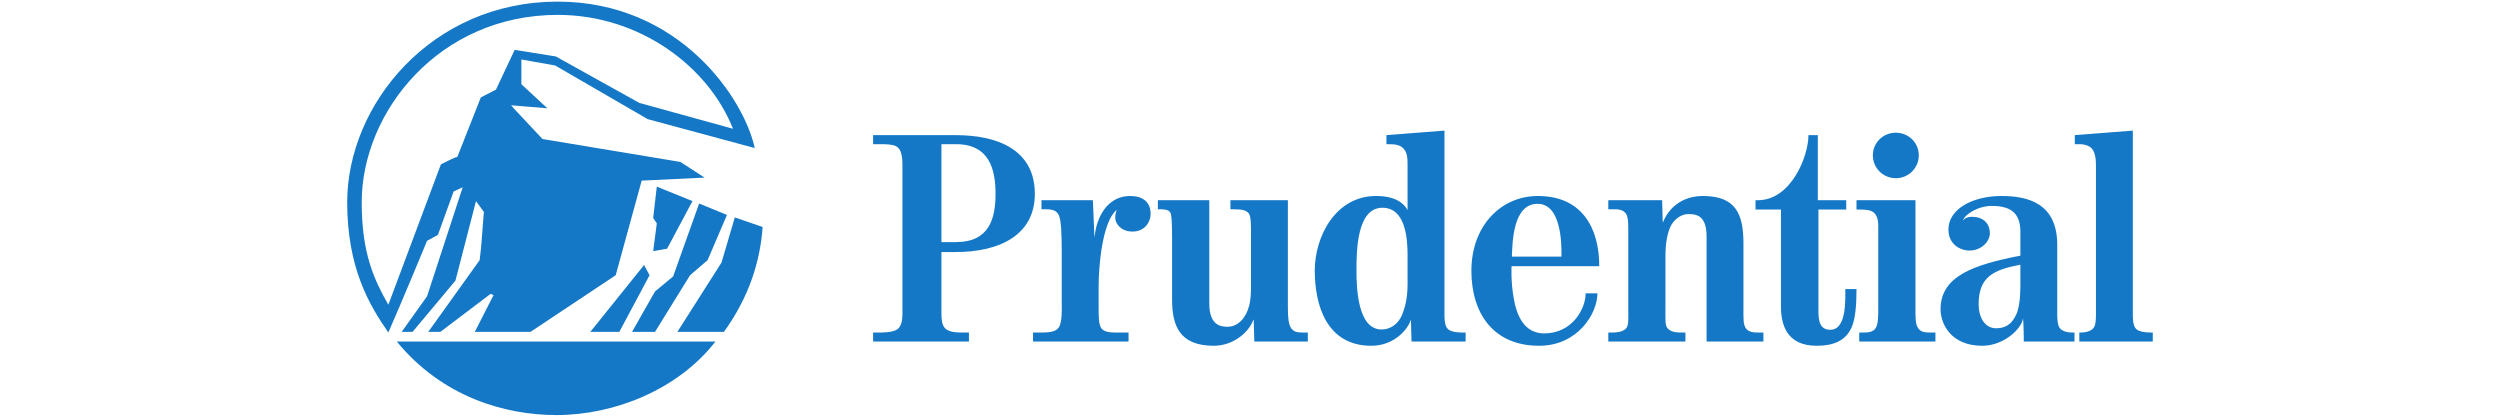
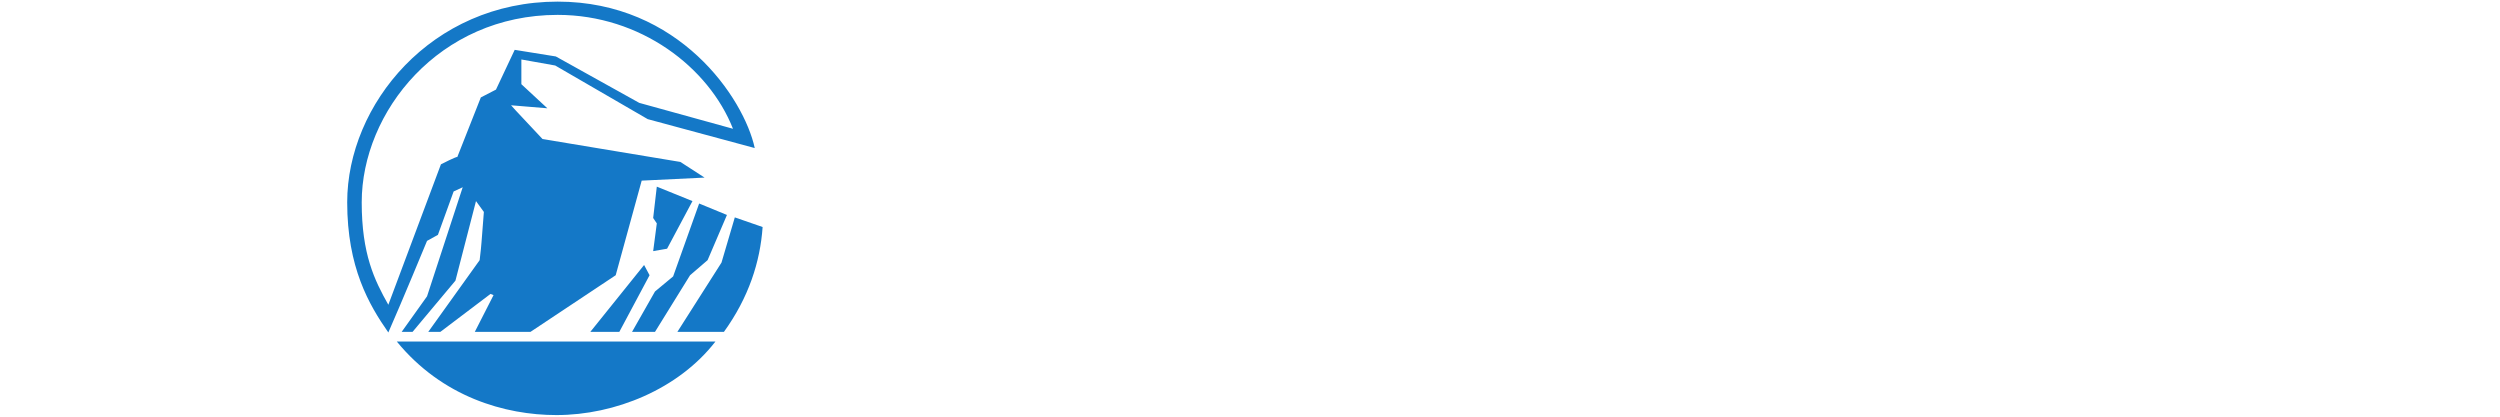
<svg xmlns="http://www.w3.org/2000/svg" fill="none" viewBox="0 0 108 18" height="18" width="108">
  <path fill="#1478C7" d="M24.09 0.643C18.97 0.643 15.626 4.835 15.626 8.74C15.626 10.979 16.175 12.098 16.776 13.166C17.533 11.135 19.048 7.099 19.048 7.099C19.048 7.099 19.754 6.735 19.754 6.787L20.772 4.209L21.426 3.871L22.235 2.153L24.012 2.439L27.616 4.444L31.665 5.563C30.62 2.908 27.669 0.643 24.09 0.643ZM24.038 17.931C21.817 17.931 19.101 17.149 17.142 14.754H30.907C29.314 16.811 26.571 17.931 24.038 17.931ZM26.754 14.338H25.501L27.825 11.448L28.061 11.89L26.754 14.338ZM27.982 5.147L23.985 2.83L22.523 2.569V3.637L23.646 4.678L22.078 4.548C22.078 4.548 22.131 4.626 23.437 6.006L29.393 6.996L30.438 7.672L27.721 7.803L26.598 11.89L22.915 14.338H20.511L21.321 12.749L21.191 12.697L19.022 14.338H18.5L20.721 11.239C20.825 10.354 20.772 10.744 20.903 9.156L20.563 8.687L19.675 12.124L17.821 14.338H17.351L18.448 12.801L19.989 8.089L19.597 8.271L18.918 10.146L18.448 10.406C18.448 10.406 17.351 13.062 16.776 14.363C15.94 13.166 14.999 11.552 14.999 8.74C14.999 4.522 18.631 0.07 24.09 0.07C29.341 0.07 32.135 4.236 32.605 6.396L27.982 5.147ZM30.568 11.239L29.811 11.89L28.295 14.338H27.303L28.295 12.593L29.079 11.942L30.203 8.792L31.404 9.286L30.568 11.239ZM31.273 14.338H29.262L31.169 11.343L31.744 9.391L32.945 9.807C32.84 11.317 32.344 12.854 31.273 14.338ZM28.818 10.744L28.217 10.849L28.374 9.651L28.217 9.417L28.374 8.063L29.915 8.687L28.818 10.744Z" />
-   <path fill="#1478C7" d="M41.296 6.228H40.67V10.459H41.296C42.746 10.459 43.007 9.43 43.007 8.376C43.007 7.321 42.746 6.228 41.296 6.228ZM60.807 11.018C60.807 10.263 60.703 8.975 59.723 8.975C58.614 8.975 58.6 10.823 58.6 11.695C58.6 12.45 58.653 14.234 59.684 14.234C60.076 14.234 60.403 13.986 60.56 13.622C60.664 13.361 60.807 12.971 60.807 12.281V11.018ZM66.424 8.805C65.353 8.805 65.339 10.472 65.313 11.084H67.455C67.468 10.42 67.416 8.805 66.424 8.805ZM87.28 11.435C86.118 11.656 85.478 11.956 85.478 13.14C85.478 13.83 85.831 14.181 86.222 14.181C86.771 14.181 86.966 13.856 87.084 13.622C87.215 13.387 87.28 12.88 87.28 12.411V11.435ZM41.296 10.888H40.67V13.544C40.67 13.817 40.695 14.038 40.826 14.181C40.944 14.299 41.153 14.364 41.531 14.364H41.858V14.754H37.718V14.364C37.9 14.364 38.084 14.364 38.084 14.364C38.397 14.364 38.658 14.312 38.789 14.208C38.919 14.09 38.985 13.895 38.985 13.544V7.126C38.985 6.71 38.919 6.423 38.711 6.319C38.58 6.241 38.331 6.228 37.992 6.228H37.718V5.838H41.296C43.125 5.838 44.705 6.488 44.705 8.376C44.705 10.172 43.151 10.888 41.296 10.888ZM48.91 10.003C48.453 10.003 48.179 9.678 48.179 9.417C48.179 9.326 48.179 9.222 48.244 9.079H48.231C47.604 9.6 47.461 11.578 47.461 12.346V13.283C47.461 13.687 47.461 14.012 47.578 14.181C47.696 14.351 47.996 14.364 48.166 14.364C48.166 14.364 48.688 14.364 48.753 14.364C48.753 14.481 48.753 14.754 48.753 14.754H44.627V14.364C44.757 14.364 45.019 14.364 45.019 14.364C45.436 14.364 45.645 14.299 45.749 14.129C45.894 13.895 45.867 13.27 45.867 13.27V10.888C45.867 10.107 45.841 9.521 45.749 9.313C45.645 9.092 45.488 9.04 45.136 9.04H44.992V8.649H47.212L47.278 10.211H47.291C47.356 9.456 47.8 8.467 48.819 8.467C49.367 8.467 49.706 8.727 49.706 9.235C49.706 9.625 49.419 10.016 48.91 10.003ZM54.186 14.754L54.16 13.804C54.16 13.804 54.147 13.843 54.147 13.804C53.99 14.299 53.324 14.937 52.436 14.937C50.961 14.937 50.634 14.078 50.634 12.944V10.315C50.634 9.547 50.608 9.261 50.556 9.183C50.517 9.118 50.451 9.04 50.111 9.04C50.111 9.04 50.111 9.04 50.02 9.04V8.649H52.241V13.114C52.241 14.09 52.776 14.116 53.037 14.116C53.481 14.116 53.834 13.726 53.964 13.205C54.043 12.906 54.043 12.567 54.043 12.229V10.315C54.043 9.782 54.056 9.339 53.938 9.209C53.834 9.092 53.69 9.04 53.285 9.04C53.285 9.04 53.246 9.04 53.154 9.04V8.649H55.636V13.283C55.636 13.687 55.662 14.012 55.78 14.181C55.897 14.351 56.08 14.364 56.263 14.364C56.263 14.364 56.432 14.364 56.498 14.364C56.498 14.481 56.498 14.754 56.498 14.754H54.186ZM60.978 14.754L60.952 13.804C60.834 14.208 60.246 14.937 59.24 14.937C57.308 14.937 56.798 13.179 56.798 11.695C56.798 10.224 57.687 8.467 59.449 8.467C60.325 8.467 60.677 8.819 60.807 9.079V7.178C60.807 6.84 60.807 6.592 60.612 6.398C60.494 6.28 60.311 6.228 60.011 6.228C60.011 6.228 59.972 6.228 59.894 6.228V5.838L62.401 5.642V13.583C62.401 14.012 62.467 14.142 62.571 14.234C62.689 14.325 62.91 14.364 63.145 14.364H63.315V14.754H60.978ZM65.3 11.5C65.3 11.5 65.261 12.138 65.391 12.88C65.522 13.622 65.836 14.403 66.711 14.403C67.925 14.403 68.5 13.336 68.5 12.671H69.009C69.009 13.544 68.161 14.937 66.489 14.937C64.53 14.937 63.564 13.557 63.564 11.695C63.564 9.769 64.83 8.467 66.437 8.467C68.343 8.467 69.088 9.847 69.088 11.5H65.3ZM73.724 14.754V10.211C73.724 9.313 73.293 9.248 72.94 9.248C72.692 9.248 72.405 9.391 72.209 9.704C72.039 9.99 71.948 10.51 71.948 11.018V13.27C71.948 13.791 71.922 14.051 72.039 14.181C72.144 14.299 72.287 14.364 72.627 14.364C72.627 14.364 72.705 14.364 72.81 14.364V14.754H69.479V14.364H69.675C69.963 14.364 70.146 14.299 70.25 14.181C70.367 14.051 70.341 13.791 70.341 13.27V10.133C70.341 9.73 70.354 9.391 70.237 9.222C70.106 9.053 69.91 9.04 69.728 9.04H69.479V8.649H71.804L71.83 9.6H71.843C72.065 9.027 72.627 8.467 73.567 8.467C74.978 8.467 75.317 9.235 75.317 10.51V13.283C75.317 13.791 75.304 14.012 75.422 14.181C75.539 14.351 75.761 14.364 75.931 14.364H76.179V14.754H73.724ZM79.979 14.168C79.719 14.716 79.222 14.937 78.478 14.937C77.158 14.937 76.937 13.986 76.937 13.231V9.053H75.839V8.649H75.944C77.368 8.649 78.125 6.762 78.125 5.838H78.53V8.649H79.757V9.053H78.556V13.427C78.556 13.843 78.608 14.246 79.065 14.246C79.261 14.246 79.392 14.155 79.483 14.012C79.731 13.661 79.719 12.958 79.719 12.489H80.201C80.201 13.205 80.149 13.804 79.979 14.168ZM80.319 14.754V14.364H80.515C80.698 14.364 80.907 14.351 81.024 14.181C81.141 14.012 81.141 13.661 81.141 13.257V9.99C81.141 9.73 81.168 9.365 80.946 9.183C80.815 9.066 80.567 9.053 80.332 9.053H80.201V8.649H82.748V13.257C82.748 13.661 82.735 14.012 82.866 14.181C82.983 14.351 83.179 14.364 83.362 14.364H83.61V14.754H80.319ZM87.424 14.754C87.437 14.754 87.411 13.765 87.397 13.765C87.293 14.273 86.51 14.937 85.635 14.937C84.263 14.937 83.832 13.973 83.832 13.361C83.832 11.917 85.282 11.435 87.28 11.044V10.016C87.28 9.313 86.98 8.896 86.052 8.896C85.425 8.896 84.89 9.274 84.811 9.496C84.811 9.508 84.811 9.508 84.811 9.521C84.89 9.404 85.06 9.365 85.19 9.365C85.647 9.365 85.961 9.625 85.961 10.081C85.961 10.433 85.596 10.823 85.086 10.823C84.668 10.823 84.172 10.55 84.172 9.912C84.172 9.053 85.177 8.467 86.471 8.467C87.62 8.467 88.873 8.792 88.873 10.576V13.57C88.873 14.012 88.939 14.155 89.043 14.234C89.16 14.325 89.317 14.364 89.487 14.364H89.618V14.754C89.618 14.754 87.437 14.754 87.424 14.754ZM81.899 7.699C81.351 7.699 80.907 7.257 80.907 6.71C80.907 6.163 81.351 5.733 81.899 5.733C82.448 5.733 82.892 6.163 82.892 6.71C82.892 7.257 82.448 7.699 81.899 7.699ZM89.827 14.754V14.364H89.905C90.075 14.364 90.258 14.325 90.375 14.234C90.48 14.142 90.545 14.051 90.545 13.583V7.178C90.545 6.996 90.545 6.592 90.349 6.398C90.231 6.28 90.01 6.228 89.866 6.228H89.631V5.838L92.138 5.642V13.583C92.138 14.012 92.204 14.142 92.308 14.234C92.426 14.325 92.648 14.364 92.896 14.364H93V14.754H89.827Z" />
</svg>